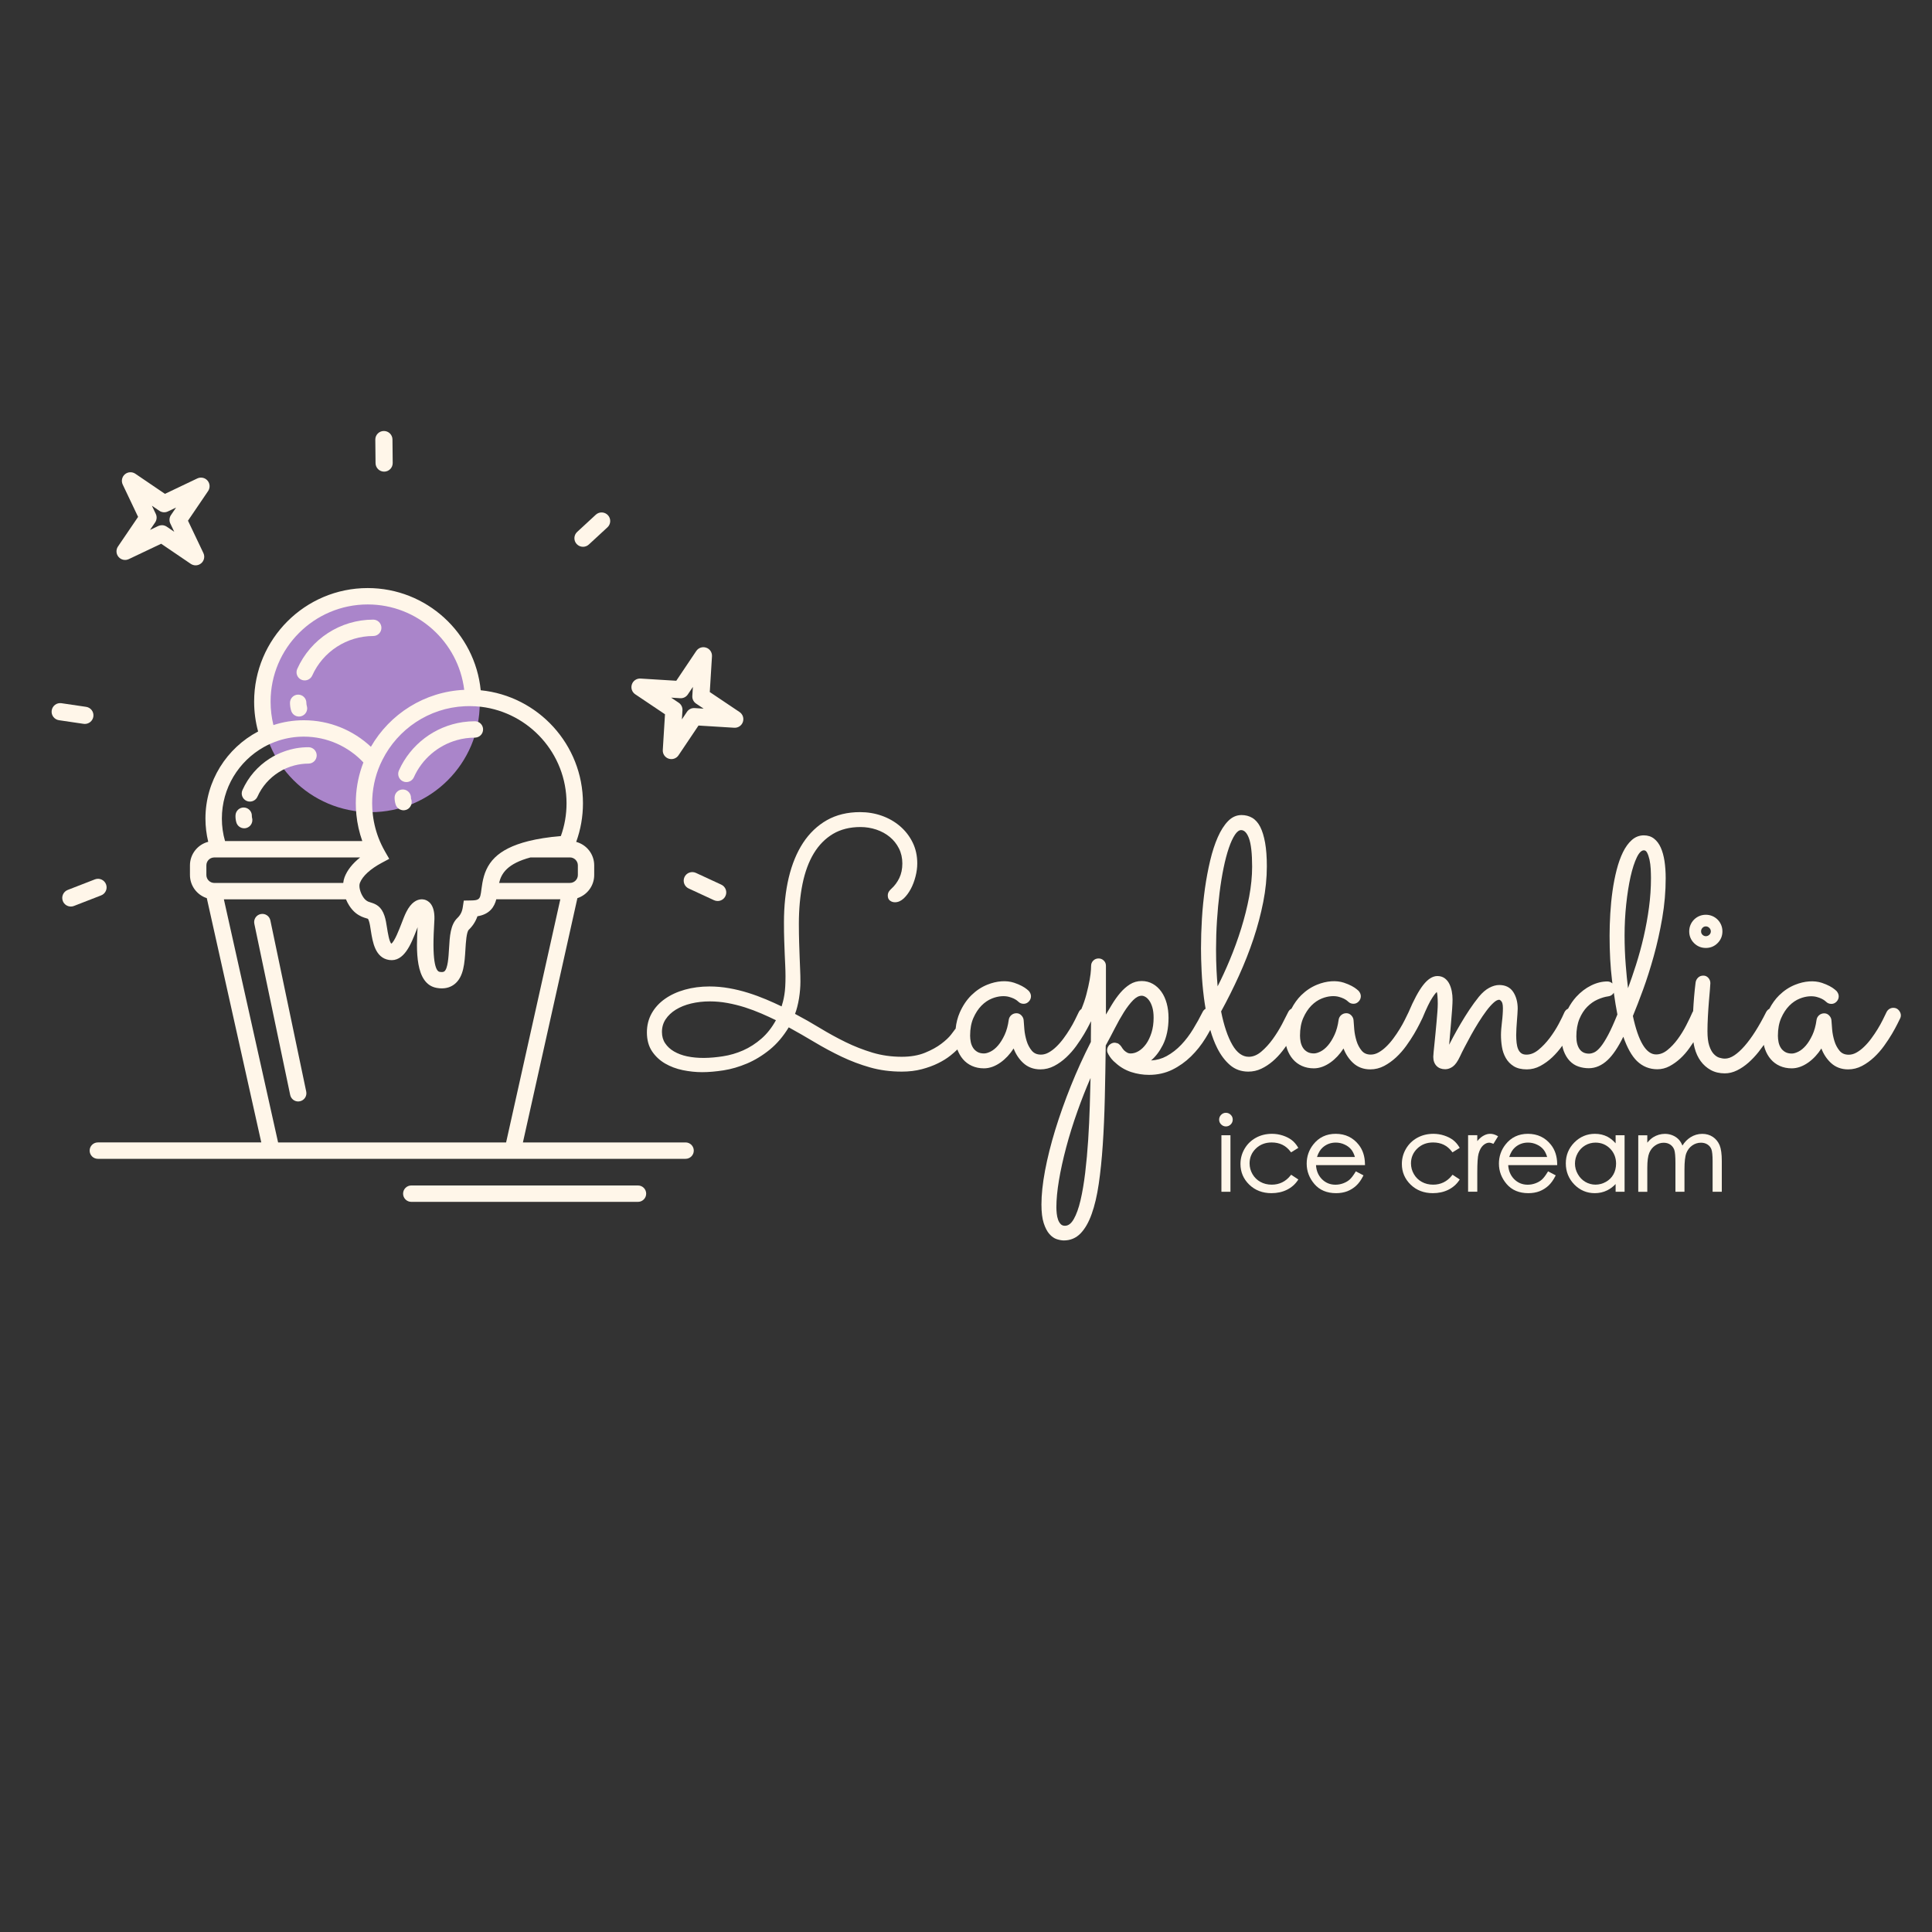
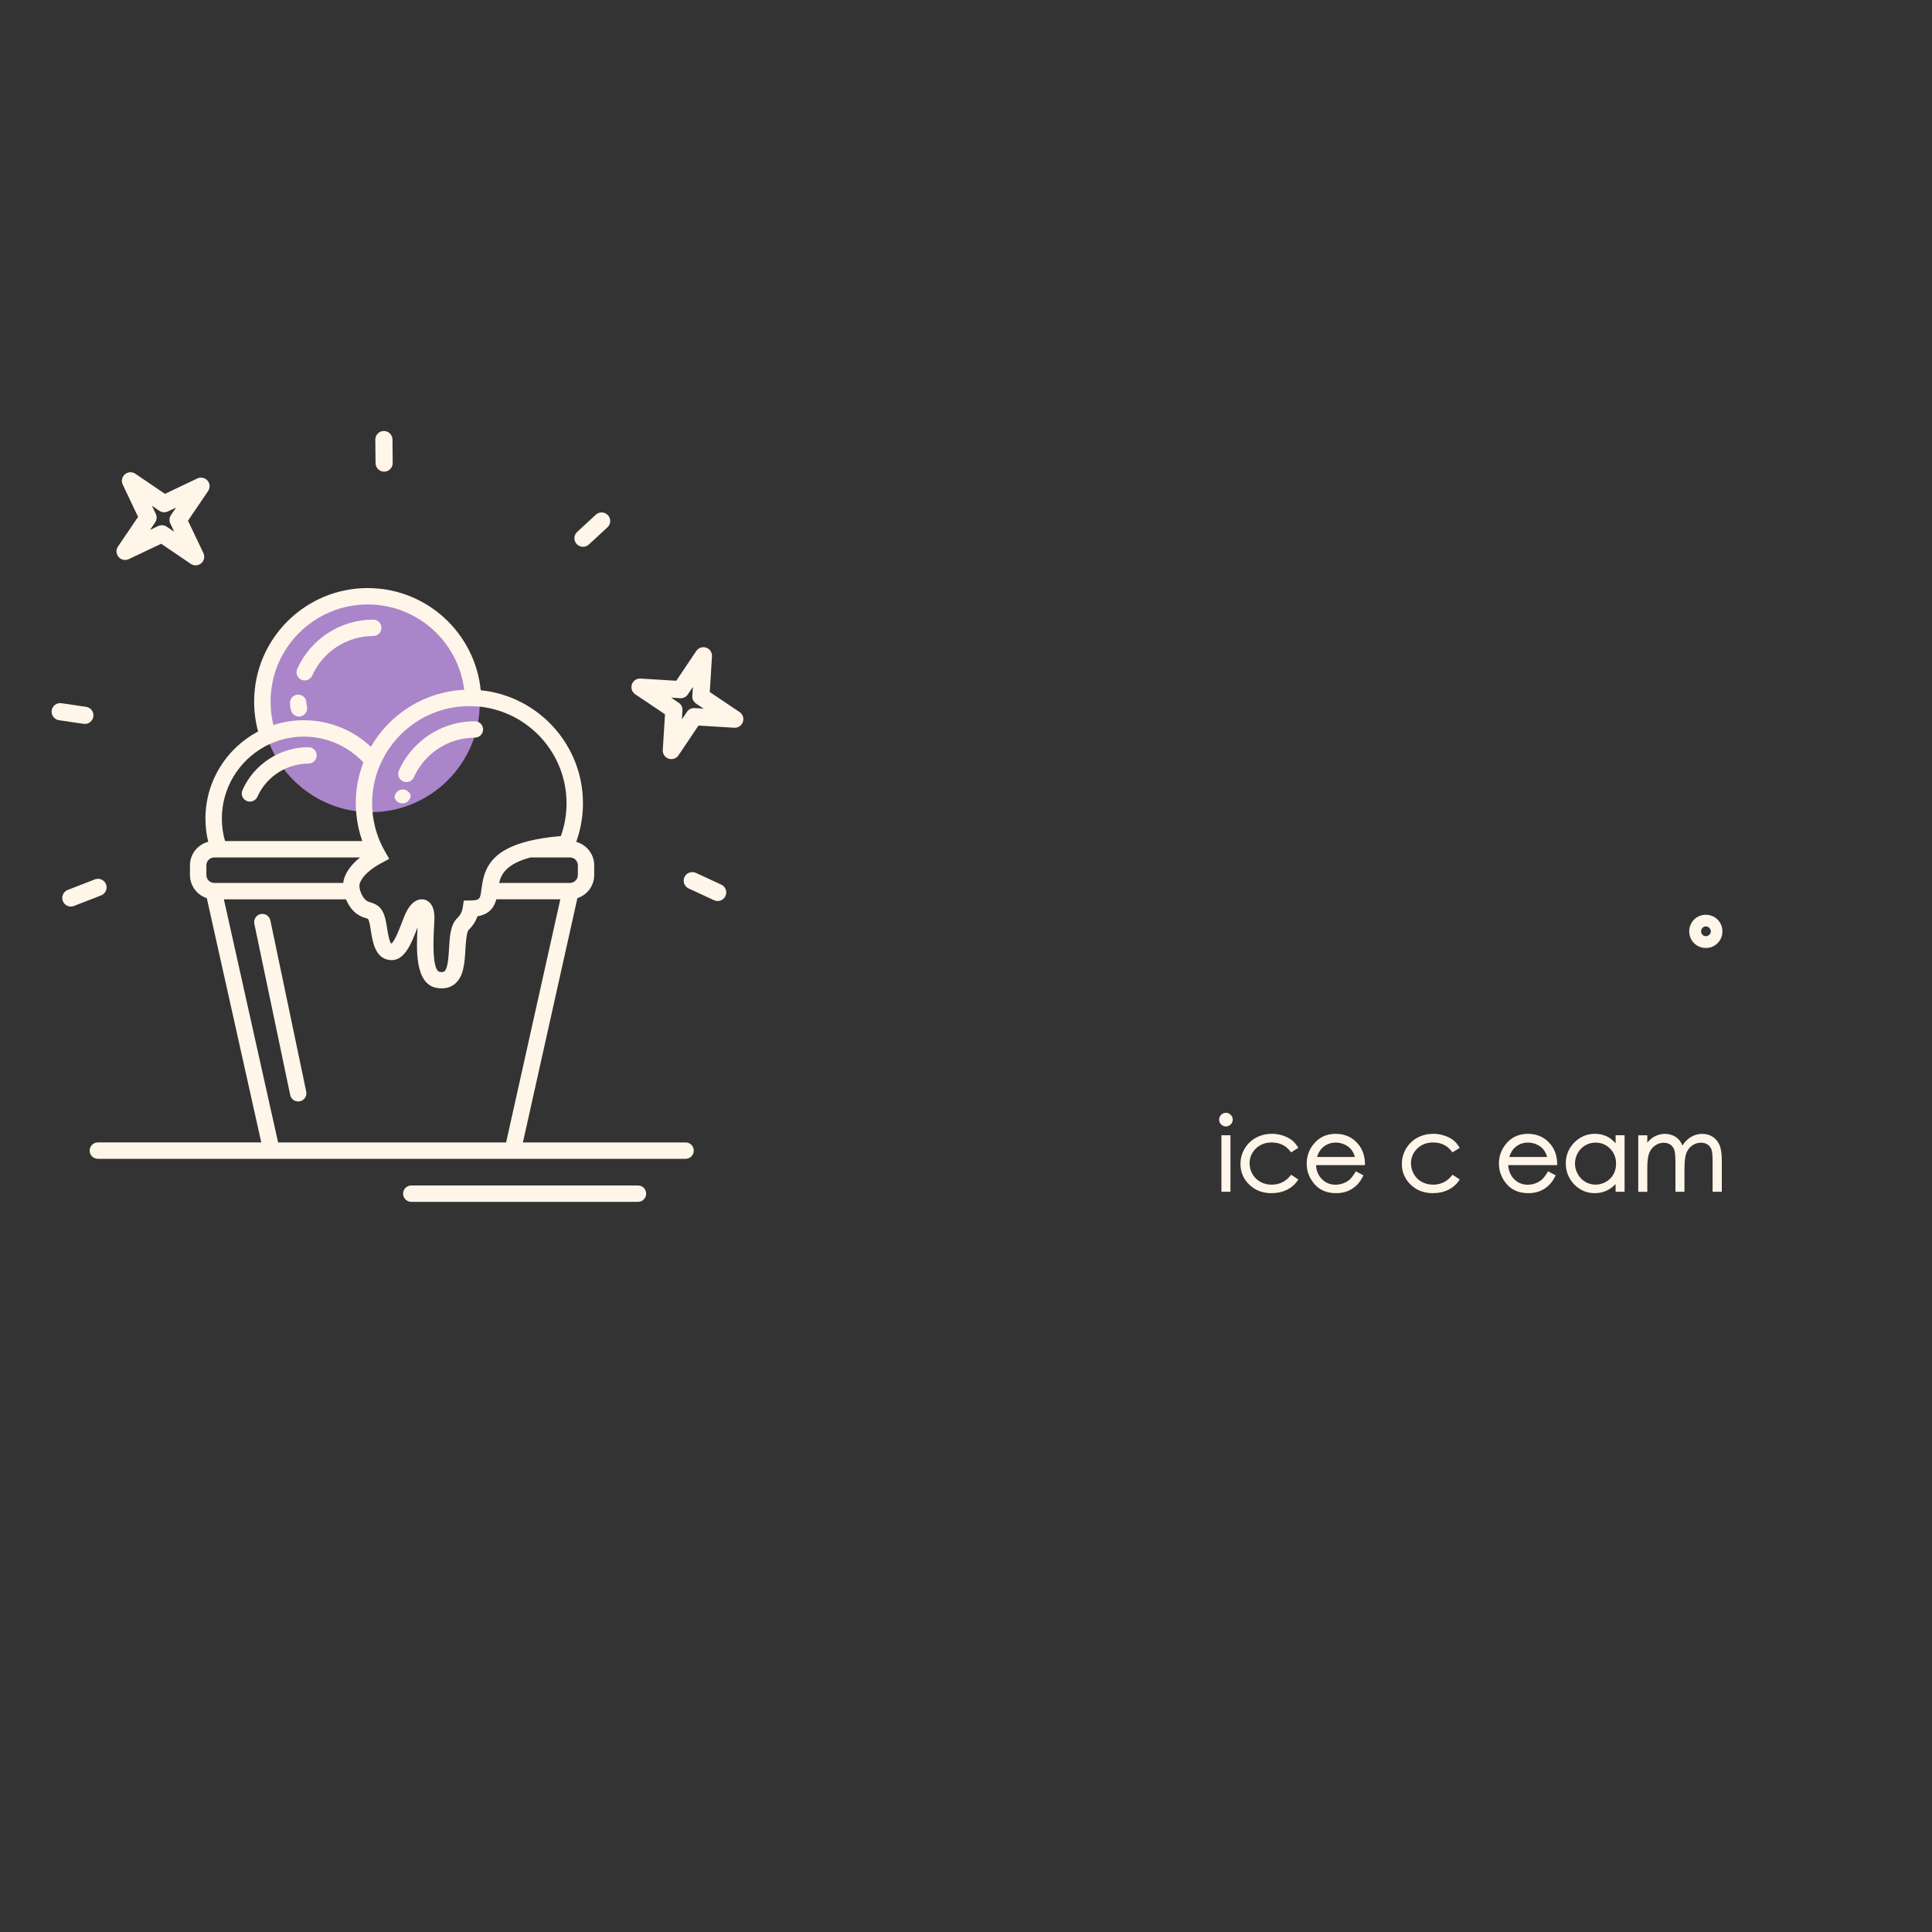
<svg xmlns="http://www.w3.org/2000/svg" id="Слой_1" x="0px" y="0px" viewBox="0 0 500 500" style="enable-background:new 0 0 500 500;" xml:space="preserve">
  <rect x="0" y="0" width="500" height="500" fill="#333333" stroke="none" />
  <style type="text/css"> .st0{fill:#FFF6E9;} .st1{fill:#AA85CA;} </style>
  <path id="path14" class="st0" d="M165.11,306.8h-58.67c-1.17,0-2.12,0.95-2.12,2.12c0,1.17,0.95,2.12,2.12,2.12h58.67 c1.17,0,2.12-0.95,2.12-2.12C167.23,307.75,166.29,306.8,165.11,306.8" />
  <path id="path16" class="st1" d="M124.16,181.96c0,15.59-12.64,28.23-28.23,28.23c-15.59,0-28.23-12.64-28.23-28.23 c0-15.59,12.64-28.23,28.23-28.23C111.52,153.73,124.16,166.37,124.16,181.96" />
  <path id="path18" class="st0" d="M99.35,111.54c0,0-0.01,0-0.01,0c-1.23,0-2.22,1.01-2.21,2.23l0.06,6.08 c0.01,1.23,1,2.21,2.22,2.21c0,0,0.01,0,0.01,0c1.23,0,2.22-1.01,2.21-2.23l-0.06-6.08C101.57,112.53,100.58,111.54,99.35,111.54" />
  <path id="path20" class="st0" d="M154.2,133.2l-4.82,4.45c-0.91,0.83-0.97,2.24-0.14,3.14c0.44,0.48,1.04,0.72,1.64,0.72 c0.54,0,1.07-0.19,1.5-0.58l4.82-4.45c0.91-0.83,0.97-2.24,0.14-3.14S155.1,132.37,154.2,133.2" />
  <path id="path22" class="st0" d="M186.66,228.94l-6.57-3.04c-1.12-0.51-2.44-0.02-2.95,1.09c-0.51,1.12-0.02,2.44,1.09,2.95 l6.57,3.04c0.3,0.14,0.62,0.2,0.93,0.2c0.84,0,1.65-0.48,2.02-1.3C188.27,230.78,187.78,229.46,186.66,228.94" />
  <path id="path24" class="st0" d="M15.26,186.39l6.38,0.94c0.11,0.02,0.22,0.02,0.32,0.02c1.09,0,2.04-0.8,2.2-1.9 c0.18-1.22-0.66-2.34-1.88-2.52l-6.38-0.94c-1.22-0.18-2.34,0.66-2.52,1.88C13.2,185.08,14.04,186.21,15.26,186.39" />
  <path id="path26" class="st0" d="M44.09,135.51l1.01,2.12l-1.94-1.32c-0.38-0.26-0.82-0.39-1.25-0.39c-0.33,0-0.65,0.07-0.96,0.21 l-2.12,1.01l1.32-1.94c0.44-0.65,0.51-1.49,0.17-2.2l-1.01-2.12l1.94,1.32c0.65,0.44,1.49,0.5,2.2,0.16l2.12-1.01l-1.32,1.94 C43.8,133.95,43.74,134.8,44.09,135.51z M51.06,123.82l-8.37,3.99l-7.67-5.21c-0.83-0.56-1.94-0.5-2.7,0.15 c-0.76,0.65-0.99,1.74-0.56,2.65l3.98,8.37l-5.21,7.67c-0.56,0.83-0.5,1.94,0.16,2.7c0.65,0.76,1.73,0.99,2.64,0.56l8.38-3.98 l7.67,5.21c0.38,0.25,0.82,0.38,1.25,0.38c0.52,0,1.03-0.18,1.45-0.54c0.76-0.65,0.99-1.73,0.56-2.64l-3.99-8.38l5.21-7.67 c0.56-0.83,0.5-1.94-0.15-2.7C53.06,123.62,51.97,123.39,51.06,123.82" />
  <path id="path28" class="st0" d="M179.76,183.25c-0.79-0.05-1.54,0.32-1.98,0.98l-1.31,1.95l0.15-2.34 c0.05-0.79-0.32-1.54-0.98-1.98l-1.95-1.31l2.34,0.15c0.79,0.05,1.54-0.32,1.98-0.98l1.31-1.95l-0.15,2.34 c-0.05,0.79,0.32,1.54,0.98,1.98l1.95,1.31L179.76,183.25z M191.39,184.27l-7.7-5.17l0.57-9.25c0.06-1-0.55-1.92-1.51-2.24 c0,0-0.01,0-0.01,0c-0.95-0.32-1.99,0.04-2.55,0.87l-5.17,7.7l-9.25-0.57c-1-0.06-1.92,0.55-2.24,1.51c-0.32,0.95,0.03,2,0.87,2.56 l7.7,5.17l-0.57,9.25c-0.06,1,0.55,1.92,1.51,2.24c0,0,0.01,0,0.01,0c0.95,0.32,1.99-0.04,2.55-0.87l5.17-7.7l9.25,0.57 c1,0.06,1.92-0.55,2.24-1.51C192.58,185.88,192.23,184.83,191.39,184.27" />
  <path id="path30" class="st0" d="M24.59,227.57l-7.03,2.73c-1.15,0.43-1.74,1.71-1.31,2.86c0.33,0.9,1.18,1.45,2.09,1.45 c0.26,0,0.52-0.04,0.77-0.14l7.03-2.73c1.15-0.43,1.74-1.71,1.31-2.86C27.02,227.73,25.74,227.14,24.59,227.57" />
  <path id="path32" class="st0" d="M77.38,185.44c0.2,0,0.4-0.03,0.6-0.09c1.12-0.33,1.77-1.51,1.43-2.63 c-0.08-0.27-0.12-0.55-0.12-0.83c0-1.17-0.95-2.12-2.12-2.12c-1.17,0-2.12,0.95-2.12,2.12c0,0.68,0.1,1.37,0.3,2.03 C75.62,184.85,76.47,185.44,77.38,185.44" />
  <path id="path34" class="st0" d="M77.99,175.91c0.28,0.13,0.58,0.18,0.87,0.18c0.81,0,1.58-0.47,1.94-1.25 c2.78-6.22,8.98-10.24,15.79-10.24c1.17,0,2.12-0.95,2.12-2.12c0-1.17-0.95-2.12-2.12-2.12c-8.48,0-16.2,5-19.66,12.75 C76.45,174.18,76.92,175.43,77.99,175.91" />
  <path id="path36" class="st0" d="M63.81,207.27c0.28,0.13,0.58,0.18,0.87,0.18c0.81,0,1.58-0.47,1.94-1.25 c1.19-2.68,3.15-4.86,5.53-6.36c1.25-0.79,2.62-1.39,4.06-1.75c1.17-0.3,2.39-0.47,3.63-0.47c1.17,0,2.12-0.95,2.12-2.12 c0-1.17-0.95-2.12-2.12-2.12c-2.17,0-4.28,0.37-6.26,1.09c-1.34,0.47-2.63,1.1-3.82,1.87c-3.02,1.93-5.49,4.72-7.01,8.13 C62.26,205.54,62.74,206.79,63.81,207.27" />
  <path id="path38" class="st0" d="M104.31,202.22c0.28,0.13,0.58,0.18,0.86,0.18c0.81,0,1.59-0.47,1.94-1.25 c2.13-4.76,6.27-8.24,11.15-9.61c1.49-0.42,3.05-0.64,4.64-0.64c0.05,0,0.09,0,0.14-0.01c1.11-0.07,1.98-0.99,1.98-2.11 c0-0.74-0.38-1.4-0.97-1.78c-0.33-0.21-0.73-0.34-1.15-0.34c-1.06,0-2.11,0.08-3.15,0.23c-7.2,1.06-13.48,5.74-16.51,12.51 C102.76,200.49,103.24,201.74,104.31,202.22" />
-   <path id="path40" class="st0" d="M106.36,206.45c0-0.79-0.43-1.48-1.07-1.85c-0.3-0.18-0.66-0.28-1.05-0.28 c-0.44,0-0.85,0.13-1.19,0.36c-0.36,0.25-0.65,0.6-0.8,1.02c-0.08,0.23-0.13,0.47-0.13,0.74c0,0.59,0.09,1.19,0.28,1.77 c0.23,0.73,0.83,1.26,1.53,1.42c0.01,0.01,0.04,0.01,0.05,0.01c0.14,0.04,0.29,0.06,0.44,0.06c0.21,0,0.43-0.04,0.64-0.1 c0.44-0.13,0.8-0.4,1.05-0.75h0.01c0.4-0.53,0.54-1.24,0.33-1.92C106.38,206.77,106.36,206.61,106.36,206.45" />
+   <path id="path40" class="st0" d="M106.36,206.45c0-0.79-0.43-1.48-1.07-1.85c-0.3-0.18-0.66-0.28-1.05-0.28 c-0.44,0-0.85,0.13-1.19,0.36c-0.36,0.25-0.65,0.6-0.8,1.02c-0.08,0.23-0.13,0.47-0.13,0.74c0.23,0.73,0.83,1.26,1.53,1.42c0.01,0.01,0.04,0.01,0.05,0.01c0.14,0.04,0.29,0.06,0.44,0.06c0.21,0,0.43-0.04,0.64-0.1 c0.44-0.13,0.8-0.4,1.05-0.75h0.01c0.4-0.53,0.54-1.24,0.33-1.92C106.38,206.77,106.36,206.61,106.36,206.45" />
  <path id="path42" class="st0" d="M69.97,238.2c-0.24-1.15-1.36-1.88-2.51-1.64c-1.15,0.24-1.88,1.36-1.64,2.51l9.28,44.3 c0.21,1,1.09,1.69,2.07,1.69c0.14,0,0.29-0.02,0.44-0.05c1.15-0.24,1.88-1.36,1.64-2.51L69.97,238.2" />
-   <path id="path44" class="st0" d="M63.19,214.36c0.18,0,0.37-0.02,0.55-0.07c0.46-0.13,0.85-0.39,1.12-0.74 c0.4-0.51,0.56-1.19,0.38-1.86c-0.04-0.17-0.06-0.33-0.06-0.5c0.02-0.54-0.16-1.05-0.49-1.44c-0.37-0.45-0.92-0.74-1.54-0.77 C62,208.93,61,209.83,60.95,211c-0.03,0.6,0.04,1.2,0.2,1.79C61.4,213.74,62.26,214.36,63.19,214.36" />
  <path id="path46" class="st0" d="M130.98,295.66H71.97l-14.03-62.91h31.6c0.24,0.58,0.53,1.14,0.86,1.65 c0.47,0.73,1.02,1.36,1.6,1.84c1.09,0.89,2.09,1.2,2.74,1.39c0.18,0.06,0.43,0.13,0.47,0.15c0.01,0,0.12,0.12,0.27,0.58 c0.2,0.59,0.35,1.51,0.49,2.47c0.47,2.98,1.12,7.06,4.74,7.61c3.86,0.58,5.68-4.12,7.14-7.9c0.07-0.2,0.15-0.39,0.22-0.58 c-0.32,5.66-0.73,14.73,4.96,15.71c0.46,0.09,0.89,0.12,1.31,0.12c1.27,0,2.38-0.37,3.3-1.1c2.39-1.89,2.6-5.5,2.81-8.98 c0.11-1.79,0.27-4.51,0.87-5.09c1.03-0.99,1.78-2.16,2.24-3.49c3.22-0.53,4.38-2.46,4.88-4.4h16.57L130.98,295.66z M53.41,226.45 v-2.5c0-1.06,0.81-1.94,1.85-2.03c0.06-0.01,0.13-0.01,0.2-0.01h4.5H93.2c-1.99,1.58-3.36,3.32-4.04,5.15 c-0.17,0.46-0.28,0.95-0.33,1.45h-23.3h-6.12h-3.95C54.33,228.5,53.41,227.58,53.41,226.45z M68.24,193.36 c1.22-0.69,2.52-1.26,3.88-1.7c2.05-0.66,4.23-1.02,6.5-1.02c6.08,0,11.56,2.57,15.43,6.68c-1.12,2.88-1.8,5.99-1.94,9.23 c-0.02,0.45-0.03,0.89-0.03,1.34c0,0.98,0.05,1.96,0.15,2.94c0.23,2.34,0.75,4.63,1.53,6.84H58.24c-0.54-1.85-0.82-3.8-0.82-5.83 C57.42,203.92,61.79,197,68.24,193.36L68.24,193.36z M95.17,156.43c12.84,0,23.45,9.66,24.97,22.1 c-10.32,0.47-19.28,6.28-24.15,14.74c-4.55-4.26-10.65-6.87-17.36-6.87c-2.75,0-5.39,0.44-7.87,1.25c-0.48-1.95-0.73-3.97-0.73-6.07 C70.01,167.71,81.3,156.43,95.17,156.43L95.17,156.43z M121.47,182.74c1.03,0,2.05,0.06,3.05,0.18c12.43,1.51,22.1,12.13,22.1,24.97 c0,2.92-0.49,5.76-1.47,8.48c-3.3,0.28-6.06,0.73-8.36,1.3c-4.2,1.05-6.91,2.52-8.69,4.24c-2.02,1.97-2.84,4.25-3.26,6.6 c-0.08,0.48-0.16,0.97-0.22,1.45c-0.21,1.68-0.31,2.45-0.93,2.79c-0.37,0.22-0.95,0.28-1.87,0.29l-1.79,0.03l-0.27,1.77 c-0.17,1.12-0.61,1.99-1.39,2.74c-1.8,1.72-1.98,4.72-2.16,7.9c-0.13,2.19-0.3,5.2-1.21,5.91c-0.23,0.18-0.65,0.23-1.24,0.12 c-0.78-0.13-2-1.82-1.43-11.63c0.05-0.81,0.08-1.51,0.1-2.04c0.09-3.78-1.58-4.76-2.59-5.02c-0.13-0.03-0.3-0.06-0.49-0.07 c-0.06-0.01-0.13-0.01-0.2-0.01c-0.06,0-0.13,0-0.2,0.01c-1.02,0.07-2.51,0.69-3.81,3.29c-0.42,0.84-0.82,1.88-1.24,2.98 c-0.59,1.52-1.77,4.61-2.62,5.2c-0.54-0.45-0.94-2.95-1.11-4.04c-0.18-1.15-0.35-2.23-0.66-3.15c-0.81-2.45-2.2-3.05-3.54-3.46 c-0.49-0.15-0.85-0.25-1.28-0.61c-0.08-0.06-0.16-0.13-0.23-0.21c-0.17-0.18-0.34-0.38-0.49-0.62c-0.74-1.12-1.17-2.72-0.84-3.59 c0.01-0.01,0.01-0.02,0.01-0.04c0.68-1.76,2.69-3.61,5.66-5.2l1.93-1.03l-0.21-0.37l-0.88-1.53c-0.33-0.58-0.64-1.17-0.93-1.78 c-0.15-0.31-0.28-0.62-0.42-0.93c-0.91-2.15-1.51-4.41-1.79-6.72c-0.13-1.01-0.19-2.03-0.19-3.05c0-0.4,0.01-0.79,0.03-1.19 c0.08-1.78,0.35-3.51,0.78-5.18c0.45-1.72,1.08-3.37,1.87-4.91c3.97-7.89,11.97-13.41,21.28-13.84 C120.68,182.75,121.08,182.74,121.47,182.74L121.47,182.74z M149.55,223.95v2.5c0,1.13-0.92,2.05-2.04,2.05h-18.34 c0.57-2.46,2.14-5,8.13-6.6h10.21C148.63,221.91,149.55,222.83,149.55,223.95z M177.43,295.66h-42.1l14.1-63.22 c2.52-0.82,4.35-3.19,4.35-5.99v-2.5c0-2.91-1.98-5.35-4.66-6.07c1.16-3.2,1.75-6.55,1.75-9.99c0-15.22-11.63-27.77-26.46-29.25 c-1.48-14.84-14.04-26.45-29.25-26.45c-16.21,0-29.39,13.18-29.39,29.39c0,2.67,0.36,5.27,1.03,7.73 c-8.09,4.26-13.63,12.76-13.63,22.53c0,2.08,0.25,4.09,0.72,6.02c-2.71,0.69-4.73,3.16-4.73,6.09v2.5c0,2.8,1.83,5.17,4.36,5.99 l14.1,63.22h-42.3c-1.17,0-2.12,0.95-2.12,2.12c0,1.17,0.95,2.12,2.12,2.12h43.25v0h65.81v0h43.05c1.17,0,2.12-0.95,2.12-2.12 C179.55,296.61,178.6,295.66,177.43,295.66" />
  <path id="path48" class="st0" d="M440.6,240.13c0.24-0.26,0.53-0.38,0.87-0.38c0.34,0,0.64,0.13,0.9,0.39 c0.26,0.26,0.39,0.55,0.39,0.9c0,0.34-0.13,0.63-0.38,0.87c-0.52,0.5-1.28,0.5-1.78,0.01c-0.25-0.25-0.36-0.53-0.36-0.88 C440.23,240.69,440.35,240.39,440.6,240.13z M441.47,245.33c1.19,0,2.21-0.42,3.04-1.25c0.83-0.83,1.25-1.85,1.25-3.04 c0-0.59-0.11-1.16-0.33-1.68c-0.22-0.52-0.53-0.98-0.92-1.37c-0.39-0.39-0.85-0.7-1.37-0.92c-1.04-0.44-2.31-0.44-3.35,0 c-0.52,0.22-0.98,0.53-1.37,0.92c-0.39,0.39-0.7,0.85-0.92,1.37c-0.22,0.52-0.33,1.08-0.33,1.68c0,1.19,0.42,2.21,1.25,3.04 C439.26,244.91,440.28,245.33,441.47,245.33" />
-   <path id="path50" class="st0" d="M420.75,249.87c-0.21-2.58-0.31-5.19-0.31-7.77c0-2.7,0.14-5.41,0.42-8.05 c0.28-2.65,0.66-5.05,1.12-7.14c0.47-2.08,1.02-3.78,1.64-5.05c0.58-1.19,1.2-1.8,1.82-1.8c0.34,0,0.61,0.2,0.83,0.61 c0.25,0.48,0.46,1.09,0.62,1.81c0.16,0.74,0.26,1.54,0.31,2.37c0.04,0.85,0.07,1.65,0.07,2.38c0,2.51-0.17,5.07-0.51,7.6 c-0.34,2.54-0.8,5.08-1.37,7.57c-0.57,2.49-1.25,4.96-2.01,7.35c-0.65,2.04-1.34,4.05-2.05,5.99 C421.11,253.96,420.92,252,420.75,249.87L420.75,249.87z M416.2,267.82c-0.71,1.34-1.37,2.38-1.96,3.1 c-0.58,0.7-1.12,1.18-1.61,1.41c-0.49,0.23-0.96,0.35-1.39,0.35c-1.07,0-1.86-0.37-2.42-1.13c-0.57-0.78-0.86-1.89-0.86-3.31 c0-1.76,0.27-3.29,0.8-4.56c0.53-1.26,1.21-2.32,2.02-3.13c0.82-0.82,1.72-1.45,2.69-1.88c0.97-0.43,1.9-0.71,2.76-0.82 c0.51-0.07,0.92-0.29,1.23-0.67c0.07-0.09,0.13-0.18,0.19-0.27c0.29,2.05,0.6,3.94,0.93,5.64 C417.7,264.72,416.91,266.49,416.2,267.82z M314.84,251.16c-0.09-1.73-0.13-3.55-0.13-5.43c0-2.47,0.08-4.98,0.24-7.46 c0.16-2.5,0.39-4.93,0.67-7.2c0.28-2.28,0.63-4.44,1.04-6.44c0.41-1.99,0.87-3.74,1.37-5.19c0.49-1.45,1.03-2.6,1.59-3.44 c0.52-0.77,1.06-1.17,1.58-1.17c0.82,0,1.5,0.7,2.02,2.09c0.55,1.47,0.83,3.96,0.83,7.39c0,2.45-0.26,5.06-0.77,7.77 c-0.51,2.71-1.21,5.47-2.06,8.21c-0.85,2.74-1.85,5.49-2.97,8.17c-0.99,2.38-2.04,4.66-3.13,6.8 C315,253.93,314.91,252.56,314.84,251.16z M282.04,286.12c-0.09,2.99-0.23,5.99-0.42,8.91c-0.19,2.93-0.45,5.78-0.77,8.46 c-0.32,2.67-0.73,5.08-1.21,7.14c-0.48,2.05-1.07,3.69-1.76,4.89c-0.66,1.15-1.41,1.71-2.28,1.71c-0.46,0-0.81-0.14-1.09-0.43 c-0.29-0.31-0.53-0.7-0.69-1.17c-0.17-0.48-0.28-1.01-0.34-1.58c-0.06-0.58-0.09-1.13-0.09-1.61c0-1.98,0.22-4.32,0.66-6.95 c0.44-2.64,1.07-5.51,1.87-8.52c0.8-3.02,1.79-6.2,2.95-9.45c1.01-2.84,2.13-5.71,3.36-8.54 C282.17,281.25,282.11,283.62,282.04,286.12L282.04,286.12z M197.08,268.78c-1.48,1.29-3.08,2.32-4.76,3.06 c-1.68,0.74-3.45,1.26-5.25,1.53c-3.3,0.51-6.47,0.61-9.29,0c-1.26-0.27-2.39-0.7-3.35-1.26c-0.95-0.55-1.72-1.26-2.28-2.1 c-0.56-0.82-0.84-1.81-0.84-2.94c0-1.22,0.32-2.32,0.95-3.27c0.64-0.97,1.53-1.81,2.64-2.5c1.12-0.69,2.45-1.23,3.95-1.59 c1.51-0.36,3.14-0.55,4.85-0.55c1.51,0,3.05,0.14,4.58,0.42c1.53,0.28,3.04,0.66,4.5,1.12c1.46,0.47,2.91,1.01,4.29,1.61 c1.3,0.56,2.55,1.14,3.74,1.72C199.76,265.95,198.5,267.54,197.08,268.78L197.08,268.78z M491.42,261.47 c-0.36-0.43-0.84-0.65-1.42-0.65c-0.37,0-0.73,0.1-1.05,0.31c-0.32,0.2-0.57,0.5-0.74,0.86c-0.26,0.56-0.59,1.22-0.97,1.99 c-0.38,0.76-0.82,1.56-1.32,2.37c-0.49,0.81-1.05,1.63-1.65,2.44c-0.59,0.8-1.22,1.52-1.87,2.14c-0.64,0.62-1.31,1.12-1.98,1.49 c-0.65,0.36-1.31,0.54-1.97,0.54c-1.02,0-1.79-0.33-2.36-1.01c-0.59-0.71-1.05-1.56-1.34-2.52c-0.3-0.98-0.5-1.98-0.59-2.98 c-0.09-1.01-0.15-1.8-0.18-2.36c-0.03-0.48-0.23-0.9-0.58-1.27c-0.36-0.38-0.79-0.57-1.28-0.57c-0.51,0-0.95,0.16-1.33,0.48 c-0.37,0.32-0.6,0.73-0.67,1.21c-0.2,1.5-0.56,2.81-1.07,3.91c-0.51,1.09-1.07,2.01-1.69,2.73c-0.61,0.71-1.25,1.24-1.92,1.58 c-0.66,0.33-1.24,0.5-1.72,0.5c-0.69,0-1.27-0.14-1.73-0.41c-0.46-0.27-0.84-0.63-1.11-1.06c-0.28-0.44-0.48-0.94-0.59-1.48 c-0.11-0.56-0.17-1.11-0.17-1.65c0-1.76,0.28-3.29,0.84-4.57c0.56-1.28,1.26-2.35,2.09-3.2c0.83-0.84,1.75-1.47,2.74-1.86 c1.67-0.67,3.27-0.73,4.41-0.41c0.47,0.13,0.88,0.28,1.21,0.44c0.34,0.17,0.6,0.33,0.8,0.48c0.19,0.15,0.32,0.26,0.37,0.31 c0.37,0.37,0.84,0.56,1.38,0.56c0.52,0,0.97-0.2,1.34-0.59c0.37-0.39,0.56-0.85,0.56-1.36c0-0.47-0.18-0.93-0.57-1.39 c-0.03-0.03-0.2-0.17-0.5-0.43c-0.31-0.26-0.75-0.55-1.31-0.85c-0.56-0.3-1.24-0.58-2.01-0.84c-1.96-0.64-4.44-0.49-6.93,0.52 c-1.49,0.6-2.86,1.51-4.09,2.71c-0.99,0.97-1.84,2.16-2.55,3.52c-0.04,0.02-0.08,0.03-0.11,0.05c-0.31,0.19-0.55,0.46-0.72,0.79 c-0.9,1.81-1.84,3.48-2.78,4.96c-0.93,1.47-1.87,2.75-2.79,3.8c-0.91,1.04-1.81,1.86-2.67,2.43c-0.84,0.56-1.65,0.84-2.42,0.84 c-0.47,0-0.97-0.09-1.49-0.25c-0.5-0.16-0.98-0.49-1.44-0.99c-0.46-0.5-0.84-1.22-1.14-2.14c-0.3-0.93-0.45-2.17-0.45-3.7 c0-1.15,0.04-2.41,0.11-3.77c0.07-1.37,0.16-2.68,0.26-3.89l0.27-3.17c0.08-0.92,0.11-1.43,0.11-1.62c0-0.51-0.17-0.96-0.51-1.35 c-0.35-0.4-0.78-0.6-1.3-0.6c-0.57,0-1.03,0.18-1.39,0.54c-0.35,0.35-0.55,0.76-0.62,1.24c-0.31,2.46-0.51,4.94-0.64,7.43 c-0.08,0.12-0.16,0.23-0.21,0.37c-0.41,0.94-0.94,2.05-1.59,3.31c-0.64,1.25-1.39,2.45-2.21,3.57c-0.82,1.11-1.72,2.07-2.68,2.83 c-0.92,0.74-1.89,1.11-2.89,1.11c-2.58,0-4.6-3.35-6.01-9.95c0.79-1.9,1.67-4.19,2.63-6.8c0.97-2.65,1.9-5.58,2.77-8.7 c0.87-3.13,1.61-6.44,2.2-9.86c0.59-3.43,0.89-6.9,0.89-10.32c0-1.6-0.11-3.09-0.31-4.43c-0.21-1.35-0.54-2.52-0.97-3.48 c-0.44-0.98-1.03-1.76-1.74-2.31c-0.73-0.57-1.61-0.85-2.64-0.85c-1.15,0-2.2,0.4-3.1,1.2c-0.88,0.77-1.65,1.84-2.3,3.16 c-0.64,1.31-1.19,2.85-1.63,4.57c-0.44,1.71-0.8,3.55-1.07,5.46c-0.27,1.91-0.46,3.88-0.58,5.87c-0.12,1.99-0.18,3.93-0.18,5.75 c0,4.19,0.21,8.03,0.62,11.42c0.04,0.3,0.07,0.6,0.11,0.9c-0.37-0.34-0.81-0.52-1.31-0.52c-1.39,0-2.81,0.35-4.21,1.05 c-1.4,0.69-2.68,1.67-3.82,2.91c-0.83,0.9-1.54,1.95-2.15,3.11c-0.07,0.03-0.14,0.05-0.21,0.09c-0.32,0.21-0.57,0.5-0.74,0.87 c-0.32,0.76-0.82,1.76-1.47,2.99c-0.65,1.22-1.44,2.44-2.32,3.62c-0.89,1.17-1.86,2.2-2.9,3.05c-1.01,0.83-2.05,1.25-3.11,1.25 c-0.56,0-1.01-0.12-1.35-0.37c-0.34-0.25-0.61-0.6-0.8-1.04c-0.2-0.46-0.33-1.01-0.4-1.63c-0.07-0.64-0.11-1.31-0.11-2.01 c0-0.55,0.02-1.15,0.06-1.78l0.13-1.89c0.04-0.62,0.09-1.2,0.13-1.75c0.04-0.56,0.07-1.03,0.07-1.42c0-1.7-0.39-3.15-1.15-4.32 c-0.79-1.2-2.01-1.81-3.63-1.81c-0.81,0-1.68,0.24-2.58,0.72c-0.9,0.47-1.8,1.25-2.67,2.3c-0.85,1.06-1.69,2.2-2.47,3.38 c-0.78,1.18-1.54,2.38-2.24,3.58c-0.7,1.19-1.38,2.39-2,3.55c-0.36,0.67-0.69,1.32-1,1.93c0.05-0.53,0.1-1.12,0.15-1.76 c0.1-1.27,0.21-2.54,0.33-3.83c0.12-1.29,0.21-2.51,0.29-3.62c0.08-1.14,0.11-1.96,0.11-2.5c0-0.72-0.07-1.44-0.2-2.13 c-0.14-0.7-0.35-1.35-0.64-1.93c-0.3-0.6-0.71-1.08-1.21-1.45c-0.52-0.37-1.15-0.56-1.88-0.56c-1.23,0-2.47,0.79-3.68,2.34 c-1.17,1.5-2.44,3.86-3.78,7.03c-0.26,0.56-0.59,1.22-0.97,1.98c-0.38,0.76-0.82,1.56-1.32,2.37c-0.49,0.81-1.05,1.63-1.65,2.44 c-0.59,0.8-1.22,1.52-1.87,2.14c-0.64,0.62-1.31,1.12-1.98,1.49c-0.65,0.36-1.32,0.54-1.97,0.54c-1.02,0-1.79-0.33-2.36-1.01 c-0.59-0.71-1.05-1.56-1.34-2.52c-0.3-0.98-0.5-1.98-0.59-2.98c-0.09-1.01-0.15-1.8-0.18-2.36c-0.03-0.48-0.23-0.9-0.58-1.27 c-0.36-0.38-0.79-0.57-1.28-0.57c-0.51,0-0.95,0.16-1.33,0.48c-0.37,0.32-0.6,0.73-0.67,1.21c-0.2,1.5-0.56,2.81-1.07,3.91 s-1.07,2.01-1.69,2.73c-0.61,0.71-1.25,1.24-1.92,1.58c-0.66,0.33-1.24,0.5-1.72,0.5c-0.69,0-1.27-0.14-1.73-0.41 c-0.46-0.27-0.84-0.63-1.11-1.06c-0.28-0.44-0.47-0.94-0.59-1.48c-0.11-0.56-0.17-1.11-0.17-1.65c0-1.76,0.28-3.29,0.84-4.57 c0.56-1.28,1.26-2.35,2.09-3.2c0.83-0.84,1.75-1.47,2.74-1.86c1.67-0.67,3.27-0.73,4.41-0.41c0.47,0.13,0.87,0.28,1.21,0.44 c0.34,0.17,0.6,0.33,0.8,0.48c0.19,0.15,0.32,0.26,0.37,0.31c0.37,0.37,0.84,0.56,1.38,0.56c0.52,0,0.97-0.2,1.34-0.59 c0.37-0.39,0.56-0.85,0.56-1.36c0-0.47-0.18-0.93-0.57-1.39c-0.03-0.03-0.2-0.17-0.5-0.43c-0.31-0.26-0.75-0.55-1.31-0.85 c-0.56-0.3-1.24-0.58-2.01-0.84c-1.96-0.64-4.44-0.49-6.93,0.52c-1.49,0.6-2.86,1.51-4.09,2.71c-0.99,0.97-1.84,2.16-2.55,3.52 c-0.04,0.02-0.07,0.03-0.11,0.05c-0.31,0.19-0.55,0.46-0.72,0.8c-0.38,0.78-0.92,1.85-1.61,3.16c-0.69,1.3-1.49,2.59-2.39,3.84 c-0.9,1.25-1.9,2.34-2.97,3.25c-1.04,0.88-2.13,1.33-3.24,1.33c-1.63,0-3.06-1.04-4.24-3.08c-1.21-2.09-2.19-5-2.92-8.66 c1.63-2.97,3.18-6.07,4.61-9.22c1.44-3.17,2.71-6.39,3.77-9.57c1.06-3.19,1.91-6.4,2.53-9.54c0.62-3.15,0.93-6.24,0.93-9.2 c0-2.39-0.15-4.45-0.45-6.12c-0.3-1.67-0.72-3.05-1.26-4.11c-0.55-1.07-1.25-1.86-2.07-2.34c-0.82-0.48-1.75-0.72-2.77-0.72 c-1.31,0-2.49,0.53-3.51,1.59c-0.99,1.02-1.88,2.42-2.64,4.15c-0.76,1.72-1.42,3.75-1.96,6.02c-0.54,2.27-1,4.7-1.36,7.24 c-0.35,2.54-0.62,5.17-0.78,7.81c-0.16,2.65-0.24,5.25-0.24,7.72c0,1.71,0.05,3.7,0.16,5.9c0.1,2.21,0.3,4.52,0.6,6.86 c0.12,0.95,0.27,1.9,0.43,2.84c-0.02,0.01-0.04,0.02-0.06,0.03c-0.32,0.2-0.57,0.5-0.74,0.86c-0.7,1.4-1.51,2.87-2.42,4.36 c-0.9,1.48-1.93,2.85-3.07,4.05c-1.13,1.2-2.41,2.19-3.81,2.96c-1.21,0.66-2.56,1.04-4.01,1.12c1.17-0.99,2.19-2.33,3.03-3.98 c0.99-1.95,1.49-4.33,1.49-7.07c0-1.32-0.16-2.57-0.47-3.72c-0.32-1.16-0.78-2.18-1.39-3.03c-0.61-0.85-1.35-1.54-2.21-2.02 c-0.86-0.49-1.83-0.74-2.88-0.74c-1.11,0-2.13,0.29-3.04,0.86c-0.89,0.56-1.73,1.3-2.5,2.2c-0.76,0.89-1.49,1.92-2.17,3.04 c-0.52,0.85-1.03,1.71-1.54,2.58v-12.62c0-0.54-0.19-1-0.57-1.36c-0.37-0.36-0.82-0.54-1.33-0.54c-0.54,0-1.01,0.19-1.38,0.56 c-0.37,0.37-0.56,0.83-0.56,1.34c0,0.04-0.02,0.37-0.04,1.01c-0.03,0.63-0.14,1.51-0.33,2.6c-0.19,1.09-0.48,2.38-0.86,3.83 c-0.31,1.19-0.74,2.45-1.28,3.75c-0.3,0.2-0.54,0.48-0.7,0.83c-0.26,0.56-0.59,1.22-0.97,1.99c-0.38,0.76-0.82,1.56-1.32,2.37 c-0.49,0.81-1.05,1.63-1.65,2.44c-0.59,0.8-1.22,1.52-1.87,2.14c-0.64,0.62-1.31,1.12-1.98,1.49c-0.65,0.36-1.31,0.54-1.97,0.54 c-1.02,0-1.79-0.33-2.37-1.01c-0.59-0.71-1.05-1.56-1.34-2.52c-0.3-0.98-0.5-1.98-0.59-2.98c-0.09-1.01-0.15-1.8-0.18-2.36 c-0.03-0.48-0.23-0.9-0.58-1.27c-0.36-0.38-0.79-0.57-1.28-0.57c-0.51,0-0.95,0.16-1.33,0.48c-0.37,0.32-0.6,0.73-0.67,1.21 c-0.2,1.5-0.56,2.81-1.07,3.91c-0.51,1.09-1.07,2.01-1.69,2.73c-0.61,0.71-1.25,1.24-1.92,1.58c-0.66,0.33-1.24,0.5-1.72,0.5 c-0.69,0-1.27-0.14-1.73-0.41c-0.46-0.27-0.84-0.63-1.11-1.06c-0.28-0.44-0.48-0.94-0.59-1.48c-0.11-0.56-0.17-1.11-0.17-1.65 c0-1.76,0.28-3.29,0.84-4.57c0.56-1.28,1.26-2.35,2.09-3.2c0.83-0.84,1.75-1.47,2.74-1.86c1.67-0.67,3.27-0.73,4.42-0.41 c0.47,0.13,0.87,0.28,1.21,0.44c0.34,0.17,0.6,0.33,0.8,0.48c0.19,0.15,0.32,0.26,0.37,0.31c0.37,0.37,0.84,0.56,1.38,0.56 c0.52,0,0.97-0.2,1.34-0.59c0.37-0.39,0.56-0.85,0.56-1.36c0-0.47-0.18-0.93-0.57-1.39c-0.03-0.03-0.2-0.17-0.5-0.43 c-0.31-0.26-0.75-0.55-1.31-0.85c-0.56-0.3-1.24-0.58-2.01-0.84c-1.96-0.64-4.44-0.49-6.93,0.52c-1.49,0.6-2.86,1.51-4.09,2.71 c-1.22,1.2-2.24,2.71-3.02,4.49c-0.55,1.25-0.91,2.66-1.07,4.19c-0.14,0.13-0.26,0.27-0.37,0.45l-0.04,0.06v0 c-0.06,0.09-0.24,0.34-0.79,1.04c-0.54,0.7-1.38,1.49-2.5,2.34c-1.11,0.85-2.54,1.64-4.23,2.33c-1.69,0.69-3.72,1.04-6.03,1.04 c-2.65,0-5.19-0.36-7.56-1.07c-2.38-0.72-4.72-1.63-6.96-2.73c-2.25-1.1-4.48-2.33-6.64-3.64c-2.12-1.29-4.28-2.52-6.44-3.66 c0.21-0.54,0.4-1.14,0.56-1.78c0.19-0.73,0.35-1.49,0.47-2.24c0.12-0.75,0.21-1.51,0.27-2.24c0.06-0.73,0.09-1.42,0.09-2.04 c0-1.06-0.02-2.12-0.07-3.13c-0.04-1.02-0.09-2.1-0.13-3.26c-0.04-1.15-0.09-2.42-0.13-3.81c-0.04-1.38-0.07-3-0.07-4.82 c0-3.78,0.32-7.26,0.95-10.34c0.63-3.07,1.61-5.73,2.92-7.89c1.3-2.15,2.97-3.84,4.96-5.03c1.99-1.18,4.38-1.78,7.09-1.78 c1.44,0,2.84,0.23,4.15,0.67c1.31,0.45,2.48,1.08,3.46,1.9c0.99,0.81,1.78,1.81,2.37,2.97c0.58,1.15,0.88,2.46,0.88,3.89 c0,1.43-0.27,2.7-0.79,3.78c-0.53,1.09-1.22,2.01-2.04,2.75c-0.25,0.22-0.47,0.47-0.65,0.74c-0.19,0.29-0.29,0.65-0.29,1.05 c0,0.59,0.2,1.03,0.6,1.32c0.37,0.27,0.79,0.4,1.26,0.4c0.8,0,1.57-0.34,2.28-1c0.68-0.64,1.28-1.46,1.81-2.44 c0.52-0.97,0.93-2.06,1.23-3.23c0.3-1.17,0.45-2.31,0.45-3.38c0-1.98-0.4-3.81-1.2-5.43c-0.79-1.62-1.89-3.03-3.25-4.2 c-1.36-1.17-2.95-2.08-4.73-2.71c-1.77-0.63-3.67-0.94-5.64-0.94c-3.24,0-6.13,0.7-8.58,2.09c-2.44,1.39-4.51,3.36-6.15,5.86 c-1.63,2.49-2.88,5.52-3.71,9c-0.83,3.47-1.24,7.36-1.24,11.58c0,1.82,0.02,3.41,0.07,4.72c0.04,1.31,0.09,2.49,0.13,3.54 c0.04,1.05,0.09,2.01,0.13,2.9c0.04,0.88,0.07,1.81,0.07,2.77c0,1.02-0.02,1.93-0.07,2.7c-0.04,0.77-0.12,1.47-0.22,2.1 c-0.1,0.63-0.22,1.21-0.35,1.73c-0.11,0.43-0.23,0.86-0.37,1.29c-1.25-0.6-2.59-1.21-3.99-1.8c-1.5-0.63-3.07-1.21-4.67-1.71 c-1.6-0.5-3.26-0.91-4.93-1.2c-1.68-0.3-3.38-0.45-5.07-0.45c-2.26,0-4.4,0.28-6.36,0.83c-1.97,0.55-3.7,1.35-5.15,2.37 c-1.46,1.02-2.62,2.28-3.44,3.74c-0.83,1.47-1.25,3.13-1.25,4.94c0,1.94,0.45,3.59,1.33,4.9c0.87,1.3,2.01,2.36,3.38,3.16 c1.36,0.79,2.9,1.37,4.59,1.72c1.68,0.34,3.35,0.52,4.98,0.52c1.68,0,3.55-0.16,5.55-0.47c2-0.31,4.04-0.91,6.08-1.77 c2.03-0.86,4.02-2.07,5.9-3.6c1.83-1.49,3.48-3.42,4.9-5.76c2.27,1.25,4.53,2.55,6.72,3.86c2.27,1.36,4.61,2.61,6.95,3.73 c2.35,1.12,4.83,2.06,7.37,2.78c2.55,0.73,5.32,1.09,8.22,1.09c1.87,0,3.61-0.21,5.16-0.62c1.55-0.41,2.96-0.92,4.19-1.53 c1.24-0.6,2.33-1.28,3.24-2.01c0.68-0.54,1.28-1.07,1.79-1.57c0.35,0.95,0.83,1.79,1.44,2.51c0.64,0.75,1.43,1.34,2.35,1.75 c0.92,0.41,1.95,0.62,3.08,0.62c1.44,0,2.89-0.51,4.32-1.53c1.28-0.91,2.41-2.12,3.37-3.61c0.55,1.46,1.37,2.7,2.43,3.7 c1.21,1.14,2.72,1.71,4.5,1.71c1.25,0,2.45-0.3,3.58-0.89c1.11-0.58,2.16-1.34,3.11-2.23c0.95-0.89,1.83-1.89,2.6-2.96 c0.77-1.07,1.45-2.1,2.03-3.08c0.57-0.97,1.05-1.85,1.43-2.61c0.12-0.23,0.21-0.44,0.3-0.62c0.02-0.01,0.04-0.02,0.05-0.03 c0,0.76-0.01,1.53-0.02,2.33c-0.01,0.98-0.02,1.98-0.02,2.99c-1.87,3.66-3.61,7.48-5.16,11.34c-1.56,3.88-2.92,7.73-4.06,11.42 c-1.13,3.7-2.02,7.25-2.64,10.54c-0.62,3.31-0.93,6.26-0.93,8.77c0,2,0.2,3.62,0.59,4.82c0.39,1.21,0.89,2.16,1.47,2.82 c0.59,0.67,1.24,1.12,1.93,1.34c0.68,0.21,1.28,0.32,1.81,0.32c1.69,0,3.14-0.61,4.31-1.81c1.14-1.17,2.12-2.86,2.89-5.03 c0.77-2.15,1.39-4.76,1.83-7.78c0.44-3,0.79-6.4,1.04-10.12c0.25-3.7,0.43-7.78,0.53-12.1c0.1-4.26,0.18-8.84,0.24-13.62 c0.78-1.42,1.57-2.91,2.34-4.42c0.77-1.52,1.57-2.93,2.36-4.19c0.79-1.25,1.59-2.29,2.38-3.1c0.76-0.77,1.51-1.16,2.22-1.16 c0.31,0,0.63,0.1,0.97,0.3c0.35,0.2,0.69,0.53,1,0.97c0.32,0.45,0.59,1.04,0.8,1.76c0.21,0.73,0.32,1.62,0.32,2.65 c0,1.41-0.18,2.71-0.54,3.86c-0.36,1.15-0.83,2.14-1.4,2.94c-0.57,0.79-1.21,1.41-1.91,1.83c-0.69,0.42-1.39,0.63-2.08,0.63 c-0.37,0-0.69-0.08-0.97-0.25c-0.3-0.18-0.57-0.38-0.78-0.59c-0.25-0.28-0.48-0.59-0.68-0.94c-0.2-0.29-0.44-0.54-0.74-0.74 l-0.12-0.06c-0.14-0.07-0.26-0.11-0.38-0.11c-0.03-0.02-0.07-0.03-0.12-0.04c-0.09-0.03-0.21-0.05-0.37-0.05l-0.16,0 c-0.41,0.04-0.79,0.21-1.16,0.54c-0.08,0.04-0.15,0.12-0.17,0.18c-0.3,0.37-0.46,0.79-0.46,1.23c0,0.33,0.09,0.64,0.28,0.93 c0.01,0.07,0.05,0.16,0.13,0.24c0.18,0.33,0.42,0.68,0.72,1.05c0.31,0.38,0.68,0.75,1.09,1.07c1.14,1.05,2.49,1.84,3.99,2.34 c1.5,0.49,3.06,0.74,4.64,0.74c2.18,0,4.21-0.45,6.01-1.33c1.79-0.88,3.42-2.04,4.85-3.44c1.42-1.39,2.69-2.98,3.76-4.72 c0.44-0.71,0.85-1.43,1.24-2.14c0.49,1.72,1.09,3.3,1.8,4.71c0.9,1.79,2.01,3.27,3.3,4.38c1.31,1.13,2.91,1.7,4.73,1.7 c1.18,0,2.32-0.25,3.37-0.75c1.04-0.49,2.02-1.14,2.94-1.92c0.91-0.78,1.76-1.68,2.54-2.68c0.34-0.43,0.65-0.87,0.96-1.31 c0.07,0.28,0.15,0.55,0.24,0.81c0.35,1,0.85,1.89,1.49,2.63c0.64,0.75,1.43,1.34,2.35,1.75c0.92,0.41,1.95,0.62,3.07,0.62 c1.44,0,2.89-0.52,4.32-1.53c1.28-0.91,2.41-2.12,3.37-3.61c0.55,1.46,1.37,2.7,2.43,3.7c1.21,1.14,2.72,1.71,4.5,1.71 c1.25,0,2.45-0.3,3.58-0.89c1.11-0.59,2.15-1.34,3.11-2.23c0.95-0.89,1.83-1.89,2.6-2.96c0.77-1.07,1.45-2.1,2.03-3.08 c0.57-0.97,1.05-1.85,1.43-2.61c0.37-0.75,0.61-1.24,0.73-1.48l0.01-0.01l0,0v0c1.05-2.54,1.92-4.34,2.59-5.33 c0.6-0.91,0.94-1.28,1.12-1.44c0.06,0.14,0.13,0.41,0.17,0.9c0.06,0.67,0.09,1.38,0.09,2.1c0,0.55-0.03,1.24-0.09,2.06 c-0.06,0.83-0.13,1.72-0.22,2.67l-0.27,2.9c-0.09,0.97-0.18,1.88-0.27,2.72c-0.09,0.84-0.16,1.57-0.22,2.17 c-0.06,0.61-0.09,1.02-0.09,1.24c0,1.01,0.29,1.81,0.85,2.38c0.56,0.57,1.32,0.85,2.24,0.85c0.67,0,1.33-0.23,1.97-0.69 c0.63-0.46,1.24-1.31,1.85-2.61c0.29-0.64,0.7-1.46,1.21-2.44c0.51-0.98,1.07-2.02,1.67-3.12c0.6-1.08,1.25-2.19,1.94-3.29 c0.69-1.1,1.37-2.1,2.02-2.97c0.65-0.87,1.28-1.58,1.87-2.11c0.55-0.5,1.03-0.75,1.43-0.75c0.09,0,0.28,0.05,0.59,0.42 c0.17,0.2,0.38,0.66,0.38,1.75c0,0.55-0.02,1.14-0.07,1.75c-0.04,0.62-0.1,1.23-0.18,1.85c-0.07,0.62-0.13,1.22-0.18,1.78 c-0.04,0.56-0.07,1.08-0.07,1.53c0,1.05,0.08,2.1,0.25,3.12c0.17,1.05,0.5,2.01,1,2.88c0.5,0.88,1.19,1.59,2.06,2.13 c0.87,0.54,2.01,0.81,3.38,0.81c1.22,0,2.4-0.3,3.51-0.9c1.09-0.59,2.13-1.34,3.07-2.23c0.94-0.89,1.8-1.89,2.58-2.97 c0.01-0.01,0.01-0.02,0.02-0.02c0.09,0.48,0.21,0.93,0.36,1.34c0.39,1.05,0.92,1.92,1.56,2.59c0.65,0.68,1.41,1.17,2.28,1.46 c0.85,0.29,1.74,0.43,2.65,0.43c1.74,0,3.38-0.71,4.87-2.11c1.37-1.28,2.73-3.31,4.07-6.04c1,2.87,2.19,4.98,3.53,6.29 c1.46,1.41,3.24,2.13,5.28,2.13c1.1,0,2.16-0.27,3.16-0.8c0.97-0.52,1.91-1.19,2.78-1.99c0.87-0.8,1.67-1.72,2.38-2.73 c0.35-0.5,0.69-1,1.02-1.49c0.08,0.5,0.17,1,0.3,1.48c0.34,1.31,0.87,2.46,1.57,3.42c0.7,0.96,1.58,1.74,2.62,2.31 c1.04,0.57,2.26,0.86,3.62,0.86c1.07,0,2.14-0.26,3.17-0.77c1.02-0.5,2.01-1.17,2.94-1.99c0.92-0.81,1.8-1.74,2.62-2.77 c0.48-0.61,0.94-1.22,1.38-1.84c0.08,0.37,0.17,0.73,0.29,1.07c0.35,1,0.85,1.89,1.49,2.63c0.64,0.75,1.43,1.34,2.35,1.75 c0.92,0.41,1.95,0.62,3.08,0.62c1.44,0,2.89-0.51,4.32-1.53c1.28-0.91,2.41-2.12,3.36-3.61c0.55,1.46,1.37,2.7,2.43,3.7 c1.21,1.14,2.72,1.71,4.5,1.71c1.25,0,2.45-0.3,3.58-0.89c1.11-0.58,2.15-1.34,3.11-2.23c0.95-0.89,1.83-1.89,2.6-2.96 c0.77-1.07,1.45-2.1,2.03-3.08c0.57-0.97,1.05-1.85,1.43-2.61c0.37-0.75,0.61-1.24,0.73-1.48l0.01-0.01 c0.1-0.24,0.15-0.48,0.15-0.72C491.94,262.34,491.77,261.89,491.42,261.47" />
  <path id="path52" class="st0" d="M316.1,308.43h2.34V293.8h-2.34V308.43" />
  <path id="path54" class="st0" d="M317.26,287.99c-0.48,0-0.89,0.18-1.23,0.52c-0.34,0.34-0.52,0.76-0.52,1.25 c0,0.48,0.17,0.89,0.52,1.24c0.34,0.34,0.76,0.52,1.23,0.52c0.48,0,0.9-0.17,1.25-0.52c0.34-0.34,0.52-0.76,0.52-1.24 c0-0.49-0.17-0.91-0.52-1.25C318.16,288.17,317.75,287.99,317.26,287.99" />
  <path id="path56" class="st0" d="M333.99,304.21c-1.25,1.58-2.89,2.38-4.87,2.38c-1.08,0-2.07-0.24-2.93-0.72 c-0.86-0.47-1.55-1.15-2.05-2.01c-0.5-0.86-0.75-1.79-0.75-2.77c0-1.5,0.54-2.79,1.62-3.84c1.08-1.05,2.46-1.58,4.09-1.58 c2.08,0,3.68,0.78,4.88,2.37l0.15,0.19l1.87-1.16l-0.13-0.22c-0.44-0.73-0.98-1.35-1.61-1.83c-0.63-0.47-1.4-0.86-2.29-1.15 c-0.89-0.29-1.83-0.44-2.78-0.44c-1.52,0-2.92,0.34-4.16,1.02c-1.24,0.68-2.22,1.63-2.93,2.84c-0.71,1.21-1.07,2.53-1.07,3.94 c0,2.1,0.77,3.9,2.28,5.36c1.51,1.46,3.44,2.2,5.73,2.2c1.48,0,2.83-0.29,4-0.87c1.17-0.58,2.12-1.4,2.82-2.45l0.15-0.22l-1.86-1.23 L333.99,304.21" />
  <path id="path58" class="st0" d="M340.84,299.42c0.35-1.07,0.84-1.9,1.47-2.45c0.94-0.84,2.08-1.27,3.39-1.27 c0.8,0,1.57,0.17,2.29,0.51c0.72,0.33,1.31,0.78,1.74,1.33c0.38,0.48,0.69,1.11,0.92,1.89H340.84z M353.25,301.25 c-0.02-1.98-0.56-3.65-1.61-4.98c-1.48-1.88-3.49-2.84-5.97-2.84c-2.41,0-4.36,0.93-5.8,2.77c-1.13,1.44-1.7,3.1-1.7,4.95 c0,1.96,0.68,3.74,2.01,5.29c1.34,1.56,3.23,2.35,5.6,2.35c1.06,0,2.03-0.17,2.88-0.49c0.85-0.33,1.62-0.81,2.3-1.43 c0.68-0.62,1.28-1.45,1.79-2.46l0.12-0.23l-1.98-1.04l-0.13,0.21c-0.54,0.89-1.04,1.54-1.49,1.94c-0.45,0.39-1,0.71-1.65,0.95 c-0.65,0.24-1.32,0.36-2,0.36c-1.41,0-2.6-0.5-3.56-1.49c-0.9-0.94-1.4-2.14-1.48-3.58h12.68L353.25,301.25" />
  <path id="path60" class="st0" d="M375.76,304.21c-1.25,1.58-2.89,2.38-4.87,2.38c-1.08,0-2.07-0.24-2.93-0.72 c-0.86-0.47-1.55-1.15-2.05-2.01c-0.5-0.86-0.75-1.79-0.75-2.77c0-1.5,0.54-2.79,1.62-3.84c1.08-1.05,2.46-1.58,4.09-1.58 c2.08,0,3.68,0.78,4.88,2.37l0.15,0.19l1.87-1.16l-0.13-0.22c-0.44-0.73-0.98-1.35-1.61-1.83c-0.63-0.47-1.4-0.86-2.29-1.15 c-0.89-0.29-1.83-0.44-2.78-0.44c-1.52,0-2.92,0.34-4.16,1.02c-1.24,0.68-2.22,1.63-2.93,2.84c-0.71,1.21-1.07,2.53-1.07,3.94 c0,2.1,0.77,3.9,2.28,5.36c1.51,1.46,3.44,2.2,5.73,2.2c1.48,0,2.83-0.29,4-0.87c1.17-0.58,2.12-1.4,2.82-2.45l0.15-0.22l-1.86-1.23 L375.76,304.21" />
-   <path id="path62" class="st0" d="M383.66,294.08c-0.46,0.3-0.91,0.72-1.34,1.24v-1.53h-2.38v14.63h2.38v-5.03 c0-2.41,0.11-4.03,0.33-4.8c0.28-0.99,0.68-1.73,1.2-2.19c0.51-0.45,1.04-0.68,1.57-0.68c0.22,0,0.51,0.08,0.86,0.22l0.21,0.09 l1.21-1.96l-0.24-0.14C386.05,293.16,384.81,293.33,383.66,294.08" />
  <path id="path64" class="st0" d="M390.59,299.42c0.35-1.07,0.84-1.9,1.47-2.45c0.94-0.84,2.08-1.27,3.39-1.27 c0.8,0,1.57,0.17,2.29,0.51c0.72,0.33,1.31,0.78,1.74,1.33c0.38,0.48,0.69,1.11,0.92,1.89H390.59z M403,301.25 c-0.02-1.98-0.56-3.65-1.61-4.98c-1.48-1.88-3.49-2.84-5.97-2.84c-2.41,0-4.36,0.93-5.8,2.77c-1.13,1.44-1.7,3.1-1.7,4.95 c0,1.96,0.68,3.74,2.01,5.29c1.34,1.56,3.23,2.35,5.6,2.35c1.07,0,2.04-0.17,2.88-0.49c0.85-0.33,1.62-0.81,2.3-1.43 c0.68-0.62,1.28-1.45,1.79-2.46l0.12-0.23l-1.98-1.04l-0.13,0.21c-0.54,0.89-1.04,1.54-1.49,1.94c-0.45,0.39-1,0.71-1.65,0.95 c-0.65,0.24-1.32,0.36-2,0.36c-1.41,0-2.6-0.5-3.56-1.49c-0.9-0.94-1.4-2.14-1.49-3.58h12.68L403,301.25" />
  <path id="path66" class="st0" d="M417.55,303.94c-0.45,0.81-1.11,1.46-1.95,1.93c-1.68,0.95-3.69,0.96-5.32,0 c-0.81-0.48-1.47-1.16-1.95-2.02c-0.49-0.86-0.73-1.78-0.73-2.72c0-0.95,0.24-1.86,0.72-2.72c0.48-0.85,1.13-1.52,1.94-1.99 c0.81-0.47,1.71-0.71,2.66-0.71c1.49,0,2.76,0.53,3.78,1.56c1.02,1.04,1.54,2.35,1.54,3.9C418.23,302.2,418,303.13,417.55,303.94z M418.12,295.89c-0.62-0.72-1.32-1.28-2.08-1.69c-0.97-0.51-2.07-0.77-3.27-0.77c-2.07,0-3.86,0.76-5.33,2.24 c-1.47,1.49-2.21,3.3-2.21,5.4c0,2.14,0.74,3.97,2.19,5.47c1.46,1.49,3.24,2.25,5.3,2.25c1.16,0,2.24-0.24,3.22-0.73 c0.79-0.39,1.52-0.93,2.18-1.63v1.99h2.32V293.8h-2.32V295.89" />
  <path id="path68" class="st0" d="M443.27,294.22c-0.79-0.52-1.7-0.78-2.73-0.78c-1.09,0-2.12,0.3-3.06,0.9 c-0.8,0.51-1.5,1.22-2.07,2.13c-0.25-0.61-0.54-1.1-0.87-1.47c-0.41-0.47-0.95-0.86-1.6-1.14c-0.64-0.28-1.33-0.42-2.05-0.42 c-1.06,0-2.08,0.29-3.03,0.87c-0.52,0.33-1.04,0.8-1.54,1.41v-1.91h-2.34v14.63h2.34v-6.24c0-1.72,0.17-3.01,0.51-3.83 c0.33-0.8,0.84-1.45,1.53-1.92c0.68-0.47,1.42-0.71,2.2-0.71c0.67,0,1.25,0.17,1.73,0.5c0.48,0.34,0.81,0.77,1.01,1.33 c0.2,0.58,0.3,1.72,0.3,3.38v7.48h2.34v-5.79c0-1.98,0.16-3.4,0.49-4.23c0.32-0.81,0.82-1.47,1.5-1.95 c0.68-0.48,1.44-0.73,2.26-0.73c0.67,0,1.25,0.16,1.72,0.47c0.47,0.31,0.81,0.73,1,1.24c0.2,0.53,0.31,1.55,0.31,3.02v7.96h2.38 v-7.96c0-1.79-0.19-3.16-0.56-4.07C444.65,295.47,444.05,294.74,443.27,294.22" />
</svg>